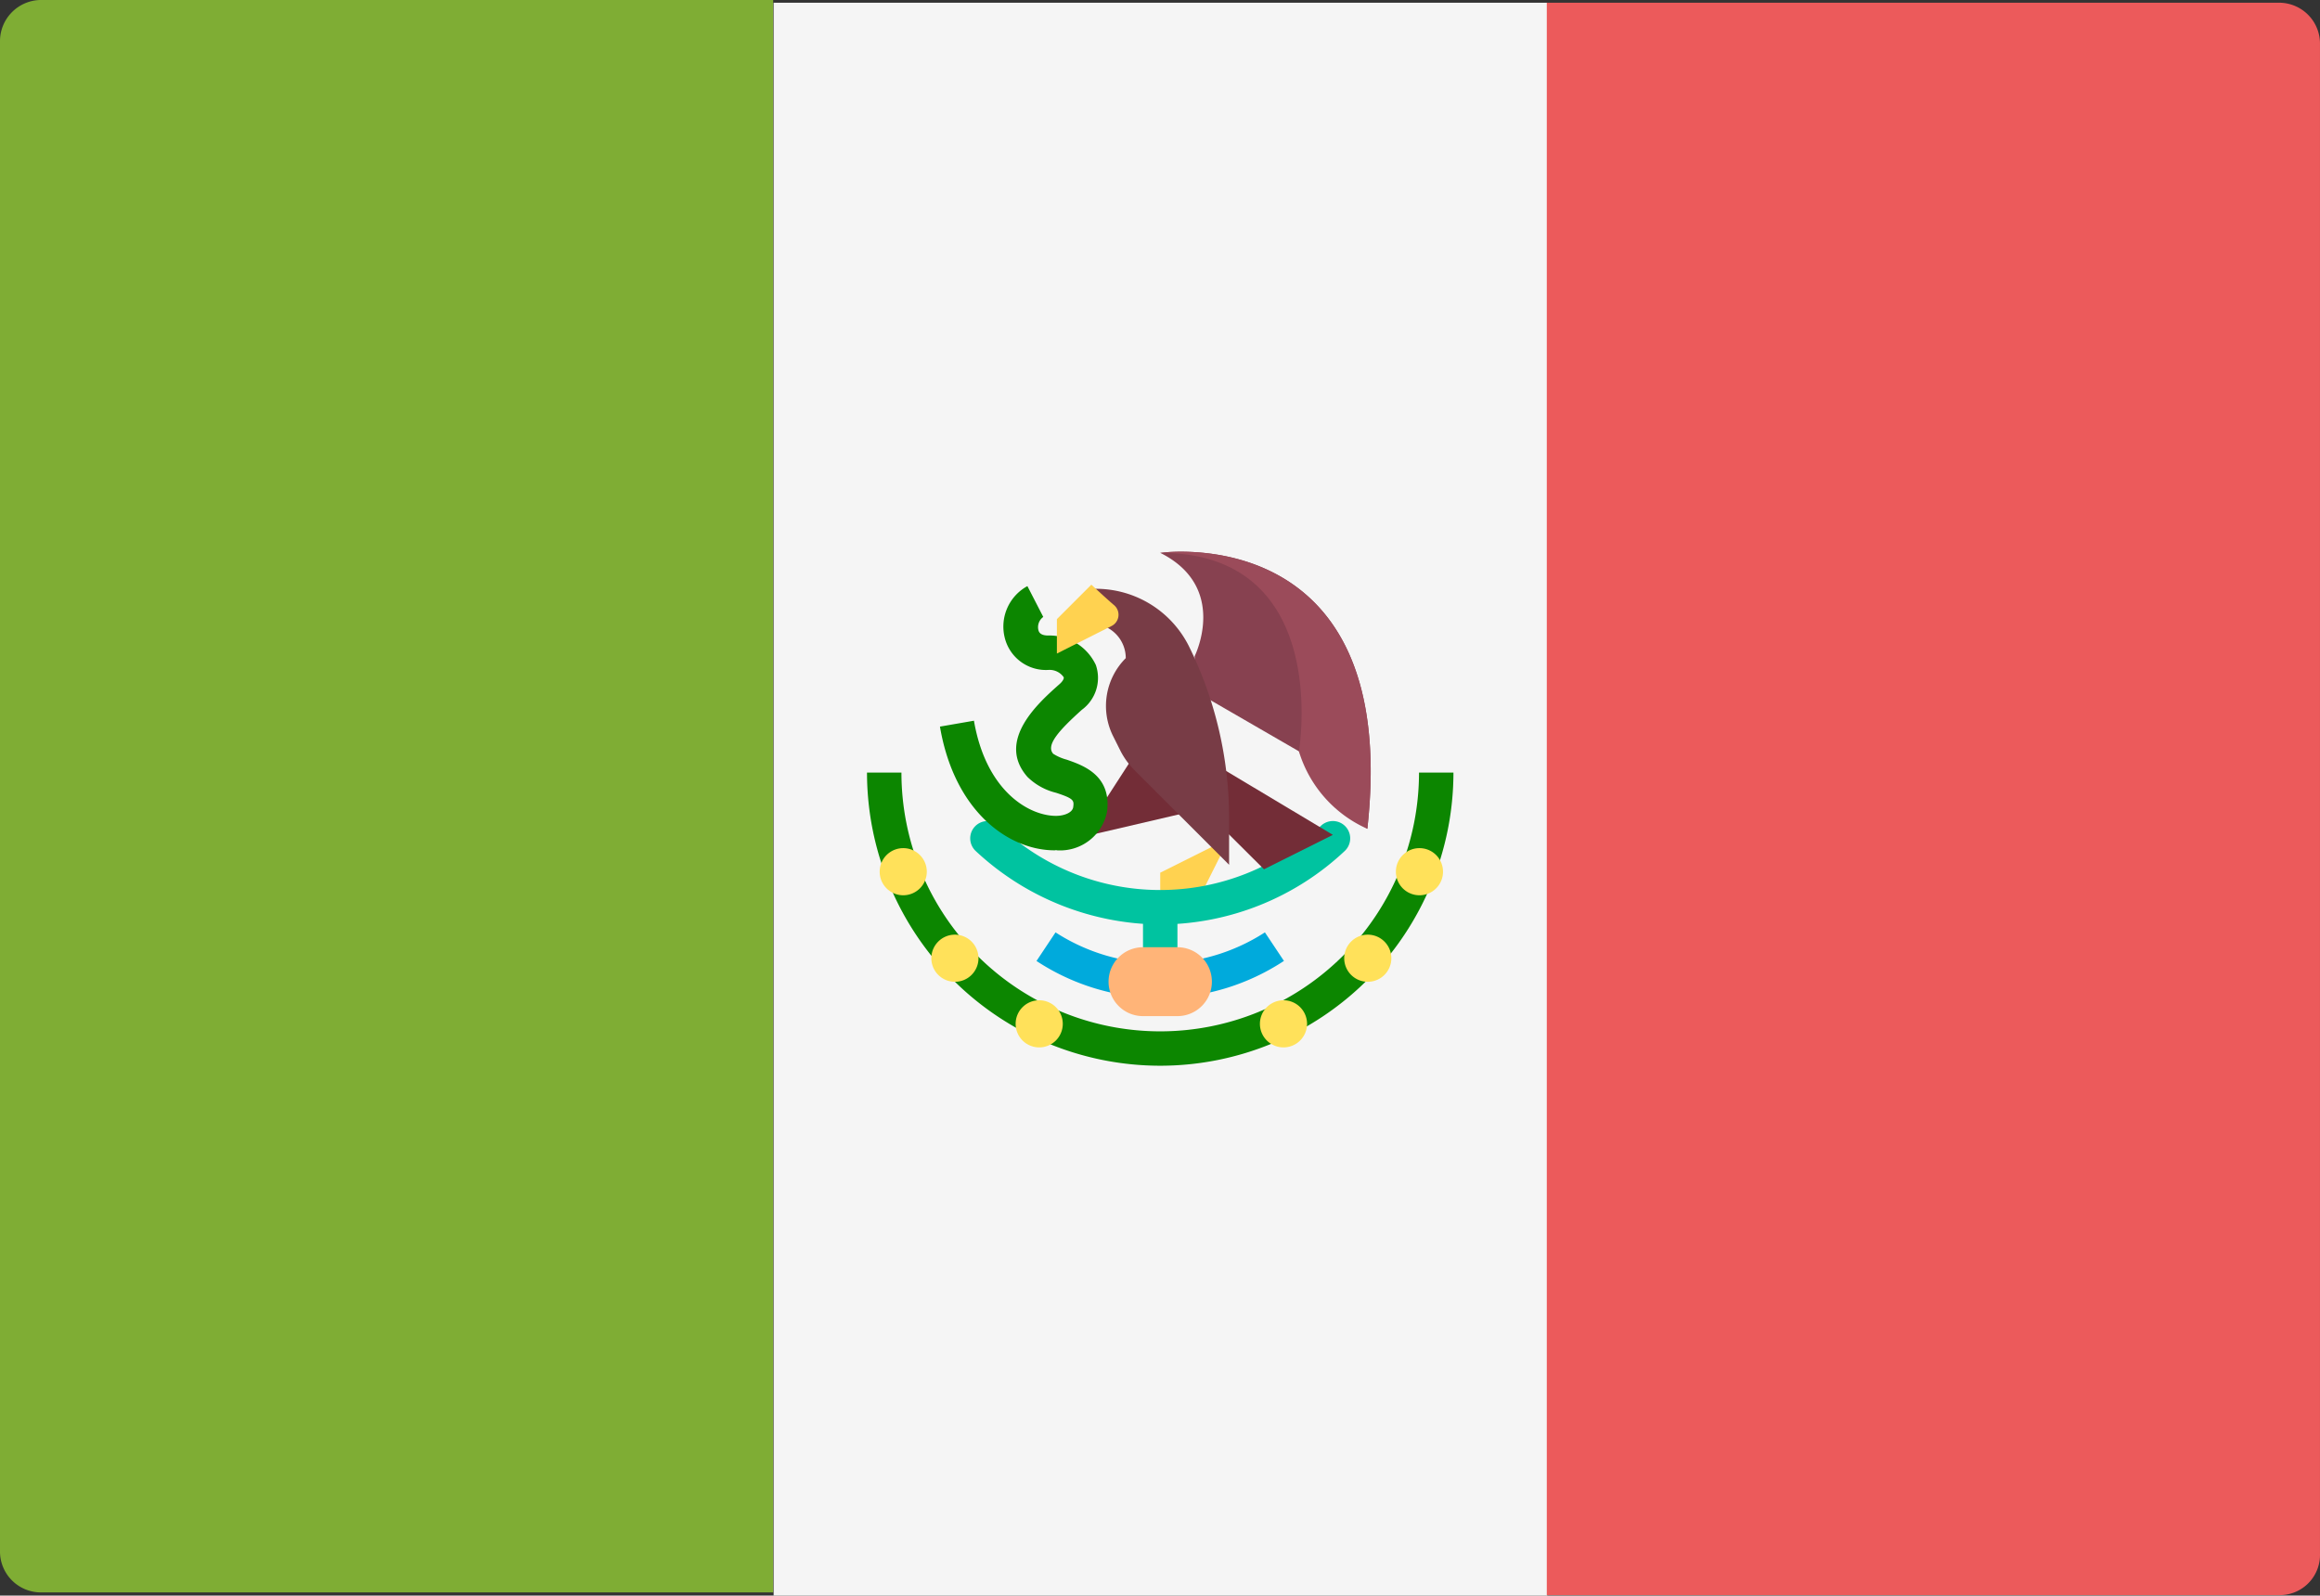
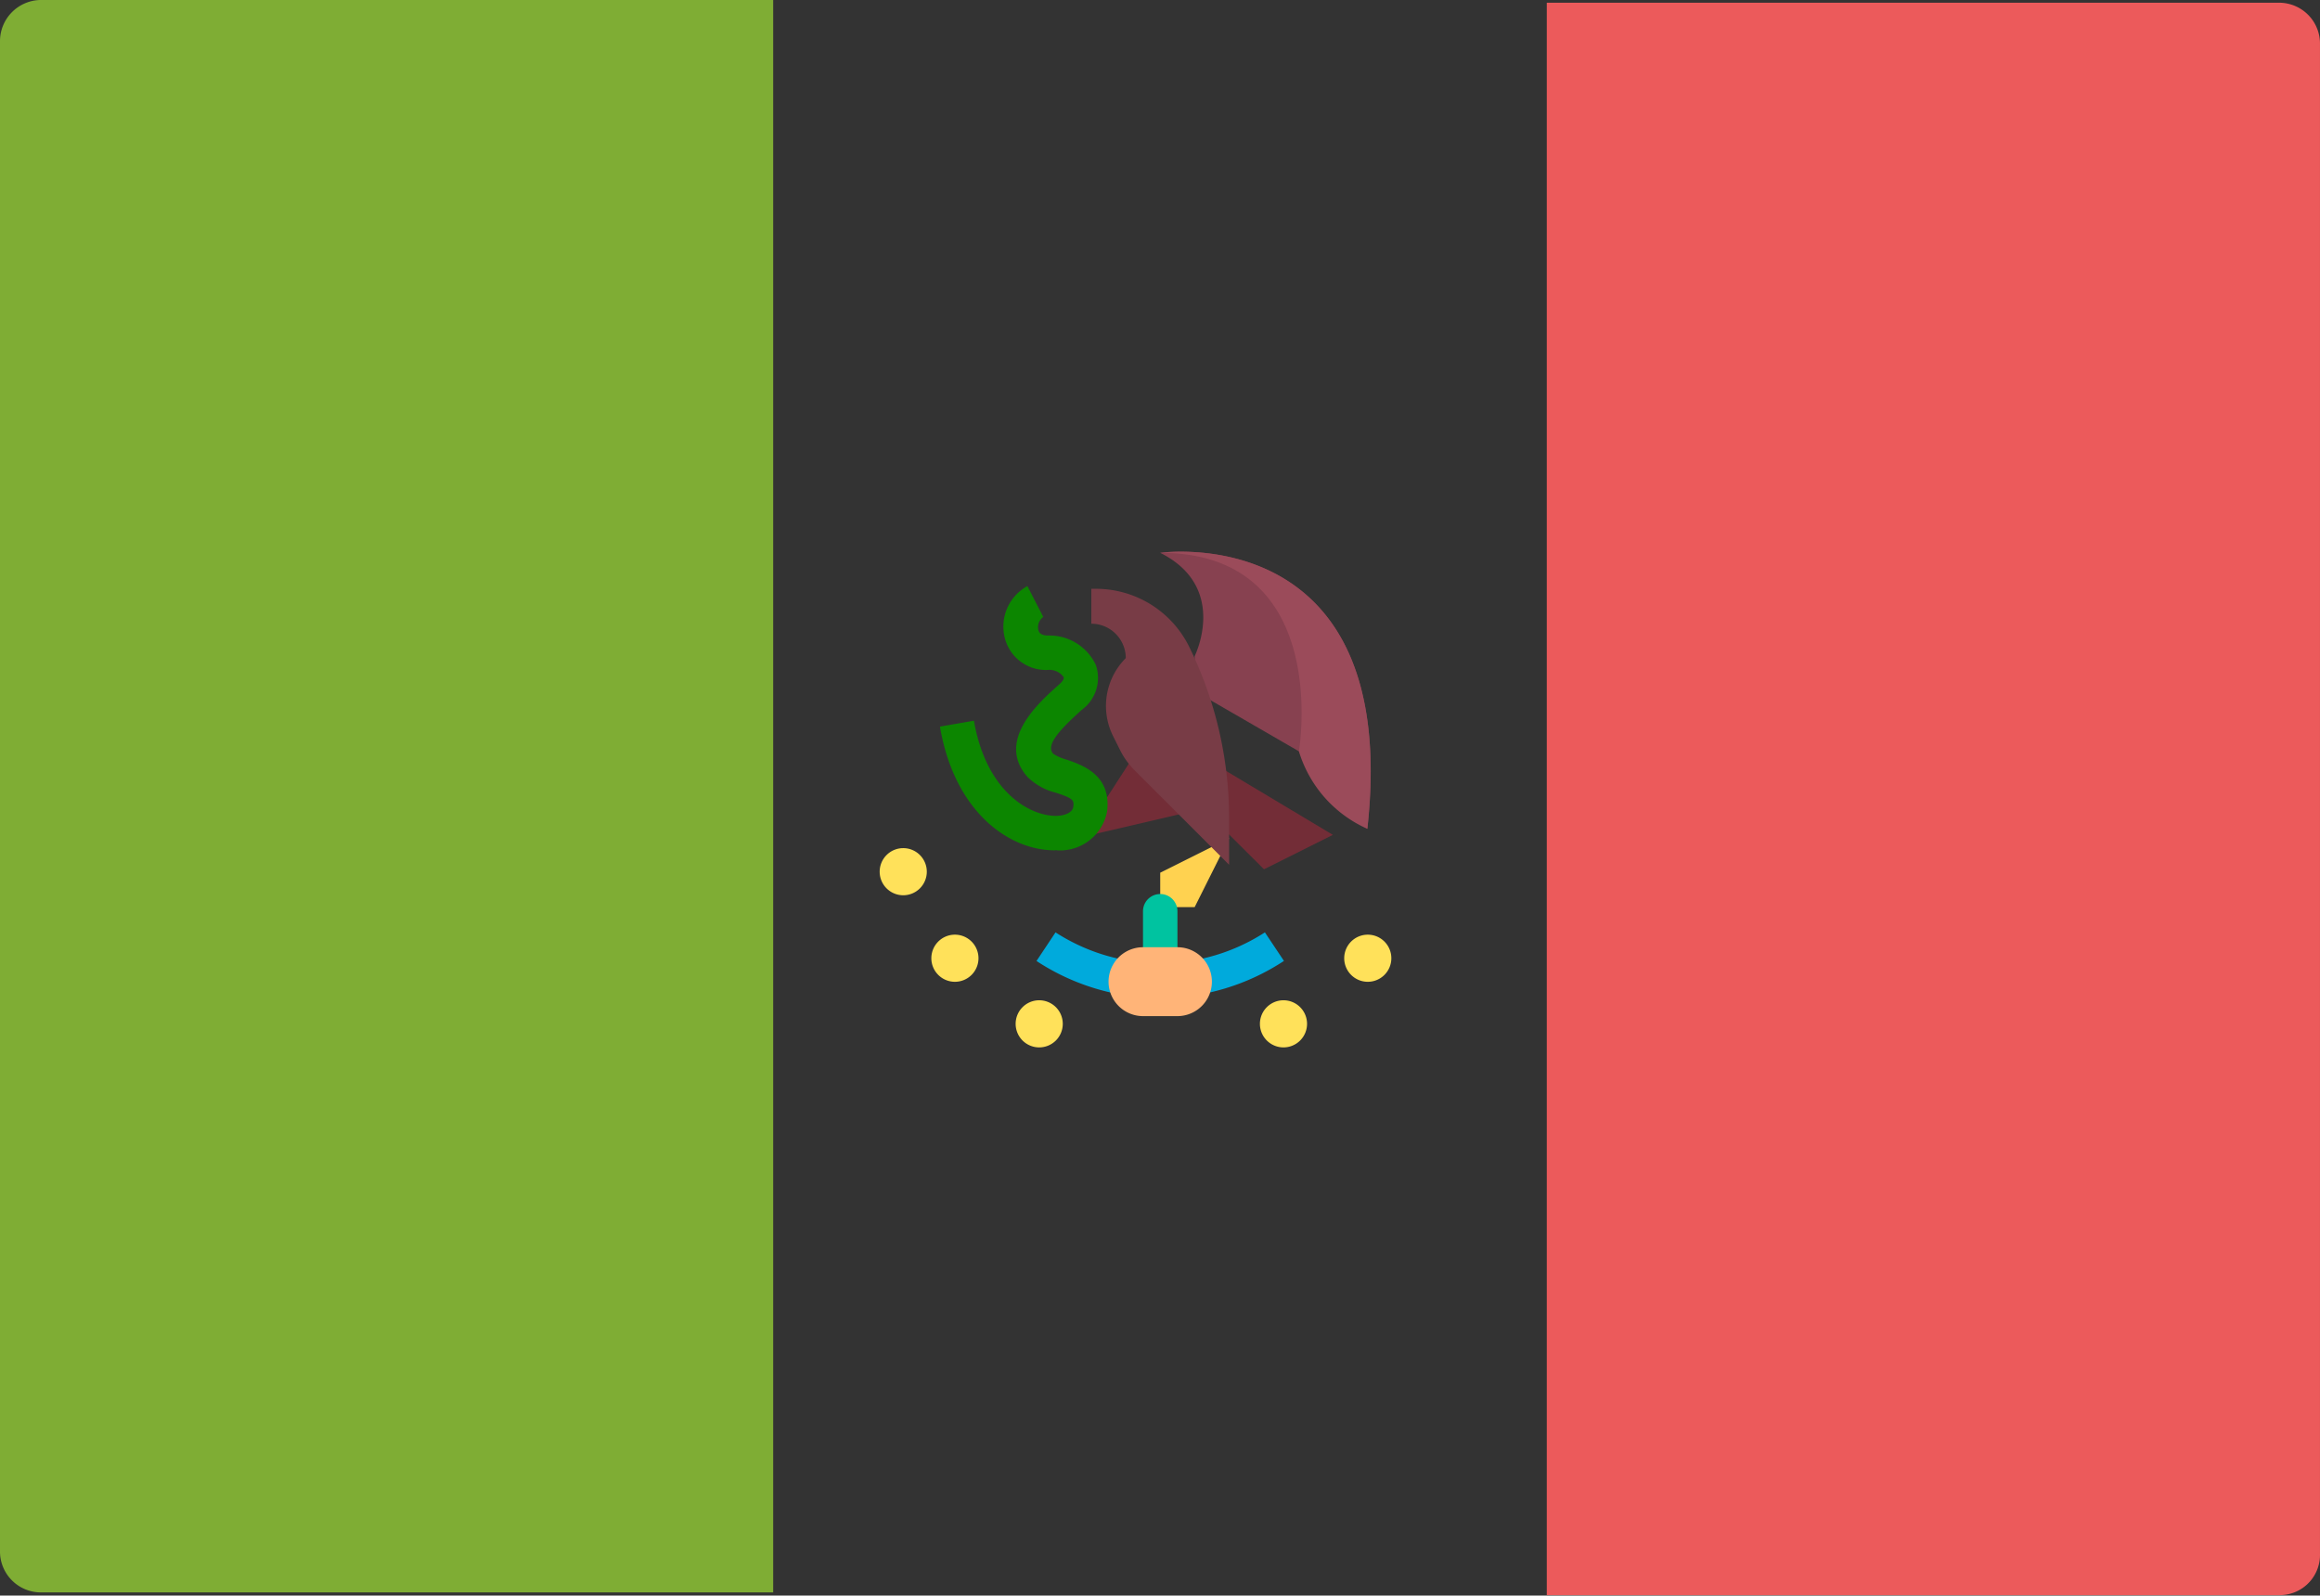
<svg xmlns="http://www.w3.org/2000/svg" width="125.034" height="86" viewBox="0 0 125.034 86">
  <rect x="0" y="0" width="125.034" height="86" fill="#333333" stroke="none" />
  <g id="Grupo_3079" data-name="Grupo 3079" transform="translate(0 0)">
    <g id="Grupo_935" data-name="Grupo 935" transform="translate(0 0)">
      <g id="Grupo_936" data-name="Grupo 936">
        <path id="Trazado_10477" data-name="Trazado 10477" d="M41.694,85.829H2.149A2.206,2.206,0,0,1,0,83.577V2.252A2.222,2.222,0,0,1,2.149,0H41.67V85.829Z" fill="#7fad34" />
-         <rect id="Rectángulo_949" data-name="Rectángulo 949" width="41.694" height="85.853" transform="translate(41.694 0.147)" fill="#f5f5f5" />
        <path id="Trazado_10478" data-name="Trazado 10478" d="M380.845,86.429H341.3V.6h39.52a2.206,2.206,0,0,1,2.15,2.252V84.177a2.17,2.17,0,0,1-2.125,2.252" transform="translate(-257.937 -0.453)" fill="#ec5a5b" />
        <path id="Trazado_10479" data-name="Trazado 10479" d="M259.713,176.2,256,178.056v1.856h1.856Z" transform="translate(-193.471 -131.018)" fill="#ffd250" />
        <path id="Trazado_10480" data-name="Trazado 10480" d="M253.128,193.269a.928.928,0,0,1-.928-.928v-3.713a.928.928,0,1,1,1.856,0v3.713a.928.928,0,0,1-.928.928" transform="translate(-190.599 -139.513)" fill="#00c3a0" />
-         <path id="Trazado_10481" data-name="Trazado 10481" d="M224.341,177.976a14.668,14.668,0,0,1-9.941-3.957.933.933,0,0,1,1.27-1.368,12.573,12.573,0,0,0,17.342,0,.933.933,0,0,1,1.27,1.368,14.554,14.554,0,0,1-9.941,3.957" transform="translate(-161.813 -128.148)" fill="#00c3a0" />
        <path id="Trazado_10482" data-name="Trazado 10482" d="M235.368,199.542a12.143,12.143,0,0,1-6.668-2L229.726,196a10.382,10.382,0,0,0,11.284,0l1.026,1.539a12.142,12.142,0,0,1-6.668,2" transform="translate(-172.839 -145.746)" fill="#00aadc" />
        <path id="Trazado_10483" data-name="Trazado 10483" d="M242.518,159.1l-2.052,3.175-.366,1.05,5.349-1.246Z" transform="translate(-181.455 -118.29)" fill="#732d37" />
        <path id="Trazado_10484" data-name="Trazado 10484" d="M213.58,136.54c-2.467,0-5.4-2.076-6.18-6.668l1.832-.318c.659,3.835,3,5.129,4.421,5.129.44,0,.879-.171.928-.464.049-.366.049-.464-.928-.782a3.333,3.333,0,0,1-1.539-.855c-1.71-1.954.611-4.006,1.71-4.983.2-.171.269-.318.244-.391a.927.927,0,0,0-.831-.391,2.285,2.285,0,0,1-2.345-1.734,2.483,2.483,0,0,1,1.221-2.784l.855,1.661a.683.683,0,0,0-.269.684c.024.1.073.318.537.318a2.761,2.761,0,0,1,2.565,1.588,2.134,2.134,0,0,1-.757,2.418c-1.221,1.1-1.954,1.905-1.539,2.369a2.613,2.613,0,0,0,.733.318c.83.293,2.394.806,2.174,2.76a2.578,2.578,0,0,1-2.711,2.125c-.049-.024-.073,0-.122,0" transform="translate(-156.742 -90.708)" fill="#0c8600" />
        <path id="Trazado_10485" data-name="Trazado 10485" d="M257.856,120.68s1.856-3.713-1.856-5.569c0,0,13.019-1.856,11.162,14.875a14.661,14.661,0,0,1-3.688-4.177l-5.618-3.249Z" transform="translate(-193.471 -85.314)" fill="#874150" />
        <path id="Trazado_10486" data-name="Trazado 10486" d="M256,153.4l9.306,5.569-3.713,1.856L256,155.256Z" transform="translate(-193.471 -113.971)" fill="#732d37" />
        <path id="Trazado_10487" data-name="Trazado 10487" d="M240.8,124.681h0a1.856,1.856,0,0,1,1.856,1.856,3.641,3.641,0,0,0-.684,4.2l.415.83a4.27,4.27,0,0,0,.684.953l5.154,5.154V135.11a20.931,20.931,0,0,0-2.174-9.233,5.6,5.6,0,0,0-4.983-3.078H240.8Z" transform="translate(-181.984 -91.063)" fill="#783c46" />
-         <path id="Trazado_10488" data-name="Trazado 10488" d="M235.056,122.9l-1.856,1.856v1.856s2.223-1.124,2.955-1.49a.679.679,0,0,0,.122-1.124c-.244-.2-1.221-1.1-1.221-1.1" transform="translate(-176.24 -91.385)" fill="#ffd250" />
-         <path id="Trazado_10489" data-name="Trazado 10489" d="M207.1,176.8A15.813,15.813,0,0,1,191.3,161h1.856a13.947,13.947,0,1,0,27.894,0h1.856a15.813,15.813,0,0,1-15.8,15.8" transform="translate(-144.574 -119.358)" fill="#0c8600" />
        <path id="Trazado_10490" data-name="Trazado 10490" d="M195.37,178.4a1.27,1.27,0,1,1-1.27,1.27,1.27,1.27,0,0,1,1.27-1.27" transform="translate(-146.691 -132.686)" fill="#ffe15a" />
        <path id="Trazado_10491" data-name="Trazado 10491" d="M206.77,196.6a1.27,1.27,0,1,1-1.27,1.27,1.27,1.27,0,0,1,1.27-1.27" transform="translate(-155.306 -146.222)" fill="#ffe15a" />
        <path id="Trazado_10492" data-name="Trazado 10492" d="M225.37,210.4a1.27,1.27,0,1,1-1.27,1.27,1.27,1.27,0,0,1,1.27-1.27" transform="translate(-169.363 -156.486)" fill="#ffe15a" />
-         <path id="Trazado_10493" data-name="Trazado 10493" d="M309.27,178.4a1.27,1.27,0,1,1-1.27,1.27,1.27,1.27,0,0,1,1.27-1.27" transform="translate(-232.77 -132.686)" fill="#ffe15a" />
        <path id="Trazado_10494" data-name="Trazado 10494" d="M297.87,196.6a1.27,1.27,0,1,1-1.27,1.27,1.27,1.27,0,0,1,1.27-1.27" transform="translate(-224.155 -146.222)" fill="#ffe15a" />
        <path id="Trazado_10495" data-name="Trazado 10495" d="M279.27,210.4a1.27,1.27,0,1,1-1.27,1.27,1.27,1.27,0,0,1,1.27-1.27" transform="translate(-210.098 -156.486)" fill="#ffe15a" />
        <path id="Trazado_10496" data-name="Trazado 10496" d="M248.313,202.813h-1.856a1.856,1.856,0,1,1,0-3.713h1.856a1.856,1.856,0,0,1,0,3.713" transform="translate(-184.856 -148.045)" fill="#ffb478" />
        <path id="Trazado_10497" data-name="Trazado 10497" d="M263.474,125.809a6.689,6.689,0,0,0,3.688,4.177C269.019,113.254,256,115.111,256,115.111c9.306,0,7.474,10.7,7.474,10.7" transform="translate(-193.471 -85.314)" fill="#9b4b5a" />
      </g>
    </g>
  </g>
</svg>